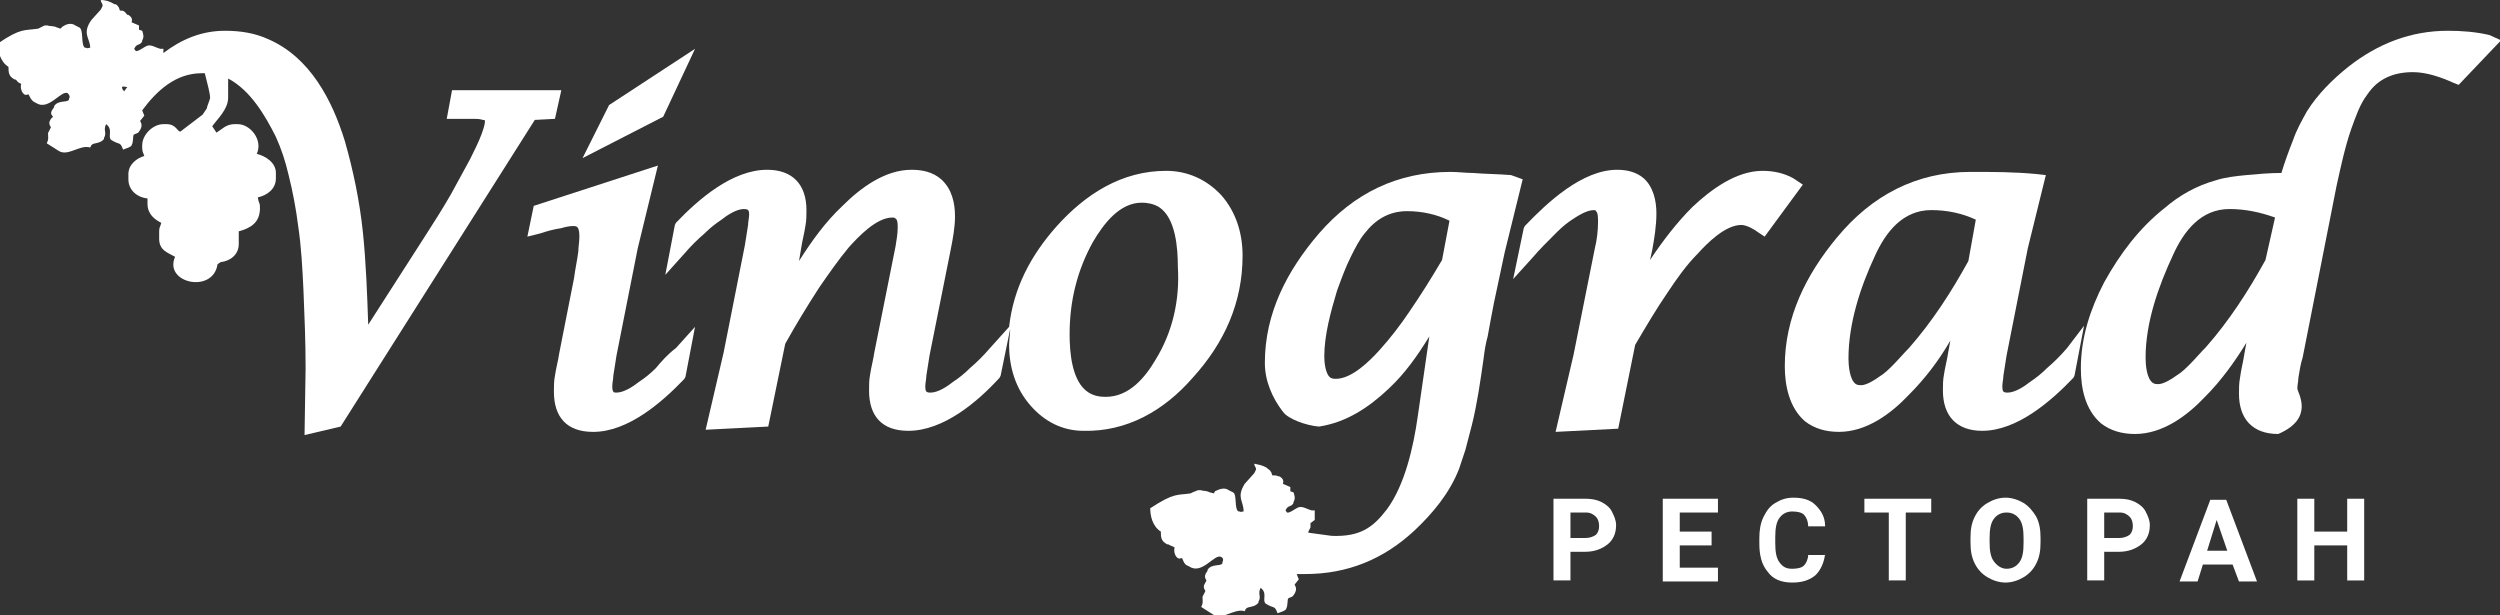
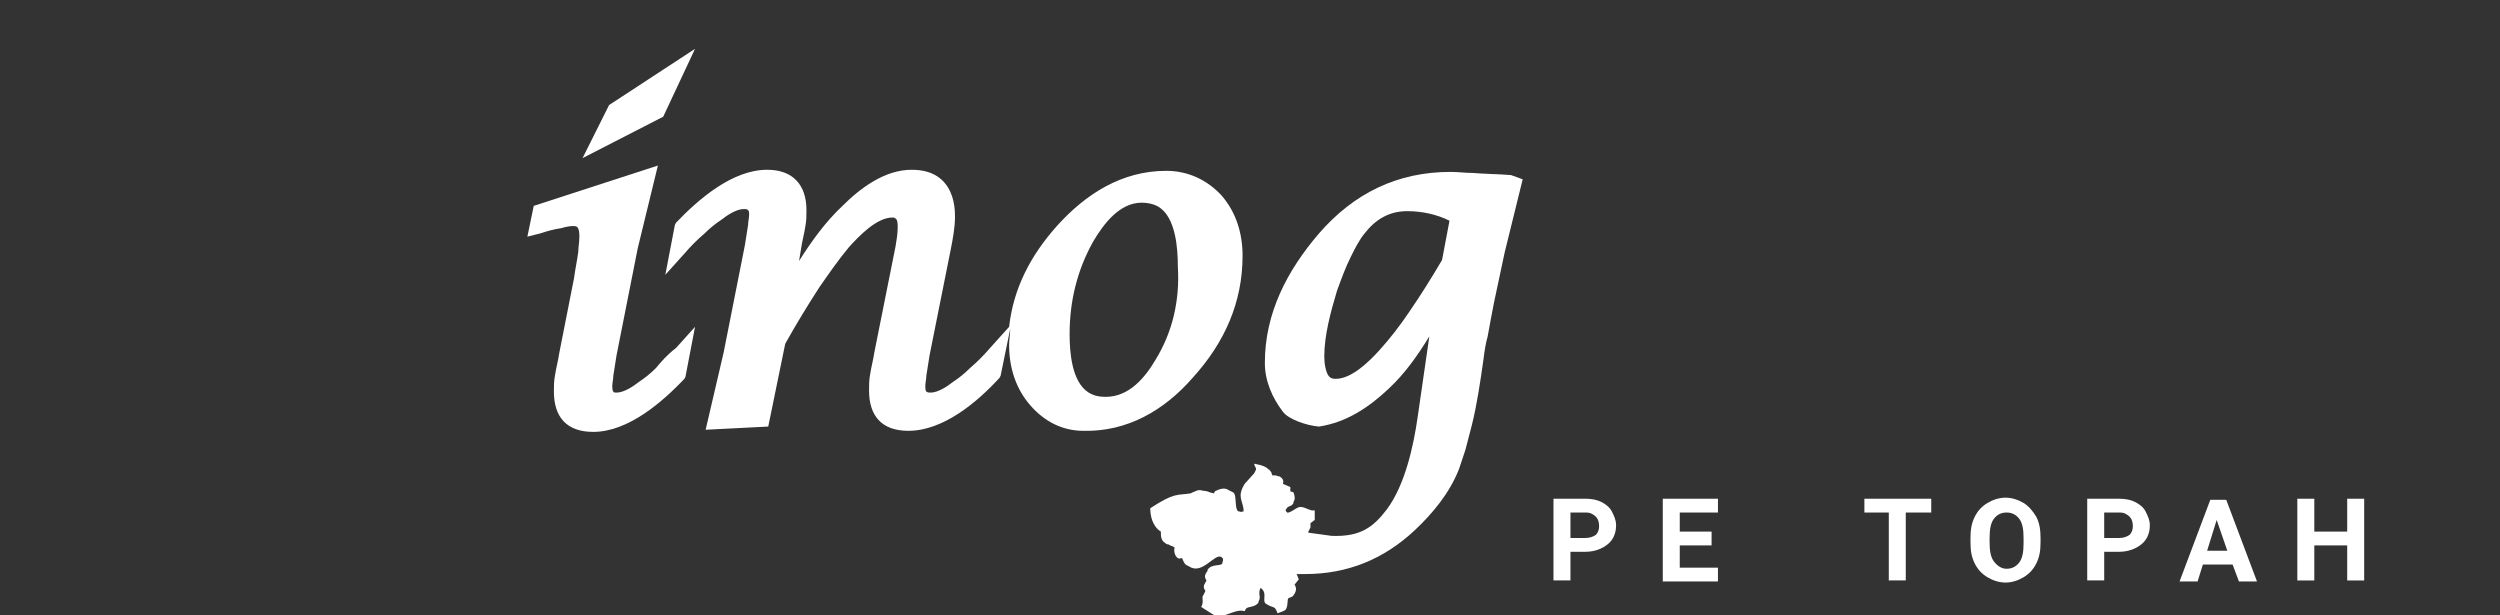
<svg xmlns="http://www.w3.org/2000/svg" id="Layer_1" x="0px" y="0px" viewBox="0 0 235.6 58" style="enable-background:new 0 0 235.6 58;" xml:space="preserve">
  <rect x="0" y="0" width="235.6" height="58" fill="#333333" stroke="none" />
  <style type="text/css"> .st0{fill:#FFFFFF;} </style>
  <g>
    <g>
      <g>
-         <path class="st0" d="M52.3,11.2l0.6-2.7H42.6l-0.5,2.7h2.5c0.3,0,0.6,0,0.9,0.1c0.1,0,0.2,0,0.2,0.1c0,0.4-0.2,0.9-0.3,1.2 c-0.3,0.8-0.7,1.6-1.1,2.4c-0.6,1.1-1.2,2.2-1.8,3.3c-0.8,1.4-1.7,2.8-2.6,4.2l-5.2,8.1c-0.1-2.9-0.2-5.8-0.5-8.7 s-0.9-5.8-1.7-8.6c-1.2-3.9-3.3-7.9-7.2-9.6c-1.3-0.6-2.7-0.8-4.1-0.8c-2.2,0-4.1,0.8-5.8,2.1l0,0V4.9V4.8V4.7V4.6h-0.1h-0.1 h-0.1c-0.4-0.1-0.8-0.4-1.2-0.3c-0.3,0.1-0.9,0.6-1.1,0.5c-0.1-0.1-0.2-0.2-0.1-0.3c0.2-0.4,0.5-0.2,0.7-0.6V3.8 c0.2-0.3,0.1-0.6,0-0.9l-0.3-0.1V2.4l-0.7-0.3c0.1-0.3,0-0.5-0.3-0.7H12C11.7,1,11.6,1,11.4,1h-0.1l-0.1-0.3 c-0.1-0.1-0.1-0.2-0.3-0.3l-0.1,0C10.3,0.1,9.9,0,9.5,0c0,0.3,0.3,0.4,0.1,0.7L9.5,0.9l-0.9,1C7.7,3.2,8.5,3.6,8.5,4.5 c-0.2,0-0.2,0.1-0.4,0H8C7.6,4.2,7.9,2.9,7.5,2.6L7.1,2.4C6.7,2.1,6.2,2.3,5.9,2.5L5.7,2.7L5.4,2.6C5,2.4,4.7,2.5,4.5,2.4 c0,0-0.2,0-0.3,0L3.8,2.6L3.6,2.7C2.3,2.9,2,2.6-0.2,4.1c0,0.7,0.2,1.7,1,2.2c0,0.5,0,0.9,0.6,1.2h0.1C1.7,7.8,1.8,7.8,2,7.9 c-0.1,0.3,0,0.8,0.3,1c0.2,0.1,0.2,0,0.4,0c0.1,0.2,0.2,0.5,0.5,0.7l0.2,0.1c1.2,0.8,2.4-1.3,3-0.9C6.6,9,6.6,9.2,6.5,9.3v0.1 c-0.2,0.3-1,0-1.4,0.6v0.1C4.8,10.5,4.7,10.7,5,11l-0.2,0.2c-0.2,0.3-0.2,0.5,0,0.8l-0.2,0.4c-0.2,0.2,0.1,0.6-0.2,1.1l1.1,0.7 c0.9,0.6,2-0.6,3-0.3l0.1-0.2c0.2-0.3,0.8-0.1,1.2-0.6V13c0.3-0.5-0.1-0.7,0.2-1.3c0.7,0.5,0.1,1.2,0.5,1.5 c0.8,0.5,0.8,0.1,1.1,0.9c0.2-0.1,0.7-0.2,0.8-0.4c0.2-0.4,0.1-0.8,0.2-1c0.1-0.1,0.4-0.1,0.5-0.3c0.3-0.4,0.3-0.7,0.1-1l0.4-0.5 l-0.2-0.5c1.4-1.9,3.2-3.5,5.6-3.5c0.1,0,0.2,0,0.3,0c0.2,0.8,0.5,1.9,0.5,2.3c0,0.2-0.3,0.8-0.3,1l-0.4,0.6L17,12.4 c-0.3,0-0.4-0.7-1.3-0.7h-0.3c-1,0-2,1-2,2v0.2c0,0.4,0.1,0.5,0.2,0.8c-0.7,0.2-1.5,0.8-1.5,1.7v0.5c0,1,0.8,1.7,1.8,1.8v0.5 c0,1,0.7,1.5,1.3,1.8c-0.1,0.4-0.2,0.4-0.2,0.8v0.7c0,1.1,0.8,1.3,1.5,1.7c-1.1,2.5,3.6,3.5,4,0.7l0.3-0.2 c0.9-0.1,1.7-0.7,1.7-1.7v-1.2c1.1-0.3,2-0.8,2-2.2c0-0.6-0.1-0.3-0.2-1c0.9-0.2,1.7-0.8,1.7-1.8v-0.5c0-1-1-1.6-1.8-1.8 c0.6-1.3-0.6-2.8-1.8-2.8h-0.3c-0.8,0-1.2,0.5-1.7,0.8L20,11.9c0.5-0.7,1.5-1.6,1.5-2.7v-1c0-0.2,0-0.5,0-0.8 c2.1,1.1,3.5,3.5,4.5,5.5c0.5,1.1,0.9,2.3,1.2,3.6c0.4,1.6,0.7,3.2,0.9,4.8c0.3,2,0.4,4,0.5,6.1c0.1,2.4,0.2,4.8,0.2,7.3L28.7,41 l3.4-0.8l18.3-28.9L52.3,11.2L52.3,11.2z M11.5,8.2c0.1-0.1,0.3,0,0.5,0c-0.1,0.1-0.2,0.3-0.3,0.4l0,0 C11.5,8.4,11.5,8.3,11.5,8.2z" />
-         <path class="st0" d="M234.6,3.3c-1.3-0.3-2.6-0.4-3.9-0.4c-3.5,0-6.6,1.2-9.4,3.4c-1.5,1.2-2.9,2.6-3.9,4.2 c-0.5,0.9-1,1.8-1.3,2.7c-0.4,1-0.8,2.1-1.1,3.1c-1.1,0-2.2,0.1-3.3,0.2c-1,0.1-2,0.2-2.9,0.5l0,0l0,0c-1.8,0.5-3.4,1.4-4.8,2.6 l0,0l0,0c-2.4,1.9-4.2,4.3-5.7,7c-1.3,2.5-2.2,5.2-2.2,8.1c0,1.9,0.4,3.9,1.9,5.2c0.9,0.7,2,1,3.2,1c2.6,0,4.9-1.7,6.6-3.5 c1.5-1.5,2.8-3.3,3.9-5.1l-0.2,1.1l0,0c-0.1,0.7-0.3,1.4-0.4,2.2c-0.1,0.5-0.1,1-0.1,1.5c0,2.4,1.3,3.8,3.7,3.8 c3.5-1.5,1.8-3.9,1.8-4.3c0-0.3,0.1-0.7,0.1-1c0.1-0.6,0.2-1.3,0.4-1.9l0,0l3.2-16.2c0.4-1.8,0.8-3.7,1.4-5.4 c0.4-1.1,0.8-2.3,1.5-3.2l0,0c1-1.5,2.5-2.1,4.3-2.1c1.3,0,2.7,0.5,3.8,1l0.5,0.2l4-4.2L234.6,3.3z M213.5,24.5 c-1.6,2.9-3.4,5.7-5.6,8.2c-0.5,0.5-1,1.1-1.5,1.6c-0.4,0.4-0.8,0.8-1.3,1.1c-0.4,0.3-1.2,0.8-1.7,0.8c-0.2,0-0.3,0-0.5-0.1 c-0.6-0.4-0.7-1.7-0.7-2.4c0-3.3,1.2-6.7,2.6-9.7c1-2.2,2.6-4.3,5.3-4.3c1.5,0,2.9,0.3,4.3,0.8L213.5,24.5z" />
-         <path class="st0" d="M169,16.8c-0.9-0.5-1.9-0.7-2.9-0.7c-2.5,0-4.9,1.8-6.6,3.4l0,0c-1.5,1.5-2.8,3.2-4,5l0.2-0.9 c0.2-1.1,0.4-2.3,0.4-3.5s-0.3-2.5-1.2-3.3c-0.7-0.6-1.6-0.8-2.5-0.8c-3.3,0-6.6,3.1-8.7,5.3l-0.1,0.2l-1,4.8l1.9-2.1 c0.6-0.7,1.2-1.3,1.9-2c0.5-0.5,1-1,1.6-1.4s1.5-1,2.2-1c0.1,0,0.2,0,0.2,0.1c0.2,0.1,0.2,0.7,0.2,1c0,0.8-0.1,1.7-0.3,2.5l-2,10 l-1.7,7.3l5.9-0.3l1.6-7.9c1-1.7,2-3.4,3.1-5c0.8-1.2,1.7-2.5,2.8-3.6c0.9-1,2.6-2.7,4.1-2.7c0.5,0,1.2,0.4,1.6,0.7l0.6,0.4 l3.6-4.9L169,16.8z" />
        <path class="st0" d="M61.8,34.7c-0.5,0.5-1,0.9-1.6,1.3c-0.5,0.4-1.4,1-2.1,1c-0.1,0-0.3,0-0.3-0.1c-0.1-0.1-0.1-0.4-0.1-0.5 c0-0.3,0.1-0.7,0.1-1c0.1-0.6,0.2-1.3,0.3-1.9l2-10.1l1.9-7.8l-11.7,3.8l-0.6,2.9l1.2-0.3c0.6-0.2,1.3-0.4,2-0.5 c0.3-0.1,0.8-0.2,1.1-0.2c0.1,0,0.3,0,0.4,0.1c0.2,0.2,0.2,0.7,0.2,0.9c0,0.5-0.1,1-0.1,1.4c-0.1,0.8-0.3,1.7-0.4,2.5l-1.4,7.1 l0,0c-0.1,0.7-0.3,1.4-0.4,2.1c-0.1,0.5-0.1,1-0.1,1.5c0,2.4,1.2,3.8,3.7,3.8c3.3,0,6.5-2.8,8.6-5l0.1-0.2l0.9-4.7l-1.8,2 C62.9,33.4,62.3,34.1,61.8,34.7z" />
        <polygon class="st0" points="65.5,4.6 57.4,9.9 54.9,14.9 62.5,11 " />
        <path class="st0" d="M142.4,16.5c-1.2-0.1-2.4-0.1-3.6-0.2c-0.7,0-1.4-0.1-2.1-0.1c-5,0-9.1,2-12.4,5.8c-3,3.5-5.1,7.5-5.1,12.2 c0,1.7,0.7,3.3,1.7,4.6c0.5,0.7,2.2,1.3,3.4,1.4c2.6-0.4,4.7-1.8,6.6-3.6c1.5-1.4,2.7-3.1,3.8-4.9l-1.1,7.6 c-0.4,2.8-1.2,6.4-2.9,8.7l0,0c-1.3,1.7-2.5,2.6-5.2,2.5l-2.2-0.3c0,0,0,0,0-0.1l0.2-0.4v-0.4l0.4-0.3v-0.1v-0.1v-0.1v-0.1v-0.1 v-0.1v-0.1v-0.1v-0.1h-0.1h-0.1h-0.1c-0.4-0.1-0.8-0.4-1.2-0.3c-0.3,0.1-0.9,0.6-1.1,0.5c-0.1-0.1-0.2-0.2-0.1-0.3 c0.2-0.4,0.5-0.2,0.7-0.6v-0.1c0.2-0.3,0.1-0.6,0-0.9l-0.3-0.1v-0.4l-0.7-0.3c0.1-0.3,0-0.5-0.3-0.7h-0.1 c-0.2-0.1-0.3-0.1-0.5-0.1h-0.1l-0.1-0.3c-0.1-0.1-0.1-0.2-0.3-0.3l-0.1-0.1c-0.5-0.3-0.8-0.3-1.2-0.4c0,0.3,0.3,0.4,0.1,0.7 l-0.1,0.2l-0.9,1c-0.8,1.3-0.1,1.6-0.1,2.6c-0.2,0-0.2,0.1-0.4,0h-0.1c-0.4-0.3-0.1-1.6-0.5-1.8l-0.4-0.2 c-0.4-0.3-0.9-0.1-1.3,0.1l-0.1,0.2l-0.4-0.1c-0.4-0.2-0.6-0.1-0.8-0.2c0,0-0.2,0-0.3,0l-0.5,0.2l-0.2,0.1 c-1.3,0.2-1.5-0.1-3.8,1.4c0,0.7,0.2,1.7,1,2.2c0,0.5,0,0.9,0.6,1.2h0.1c0.3,0.2,0.3,0.1,0.6,0.3c-0.1,0.3,0,0.8,0.3,1 c0.2,0.1,0.2,0,0.4,0c0.1,0.2,0.2,0.6,0.5,0.7l0.2,0.1c1.2,0.8,2.4-1.3,3-0.9c0.2,0.1,0.2,0.3,0.1,0.5v0.1c-0.2,0.3-1,0-1.4,0.6 v0.1c-0.3,0.4-0.3,0.6-0.1,0.9l-0.1,0.2c-0.2,0.3-0.2,0.5,0,0.8l-0.2,0.4c-0.2,0.2,0.1,0.6-0.2,1.1l1.1,0.7c0.9,0.6,2-0.6,3-0.3 l0.1-0.2c0.2-0.3,0.8-0.1,1.2-0.6v-0.1c0.3-0.5-0.1-0.7,0.2-1.3c0.7,0.5,0.1,1.2,0.5,1.5c0.8,0.5,0.8,0.1,1.1,0.9 c0.2-0.1,0.7-0.2,0.8-0.4c0.2-0.4,0.1-0.8,0.2-1c0.1-0.1,0.4-0.1,0.5-0.3c0.3-0.4,0.3-0.7,0.1-1l0.4-0.5l-0.2-0.5 c0.3,0,0.5,0,0.8,0c4,0,7.4-1.4,10.3-4.1l0,0l0,0c1.7-1.6,3.3-3.5,4.2-5.8c0.2-0.6,0.4-1.2,0.6-1.8c0.2-0.8,0.4-1.5,0.6-2.3 c0.5-2,0.8-4.1,1.1-6.2l0,0l0,0c0.1-0.8,0.2-1.5,0.4-2.2c0.2-1.1,0.4-2.2,0.6-3.2l1-4.7l1.7-6.9L142.4,16.5z M135.9,24.5 c-1,1.7-2,3.3-3.1,4.9c-0.8,1.2-1.8,2.5-2.8,3.6c-0.9,1-2.6,2.7-4.1,2.7c-0.2,0-0.3,0-0.5-0.1c-0.5-0.3-0.6-1.5-0.6-2 c0-2,0.6-4.2,1.2-6.2c0.4-1.1,0.8-2.2,1.3-3.2c0.4-0.8,0.8-1.6,1.3-2.2l0,0l0,0c1-1.3,2.3-2.1,4-2.1c1.4,0,2.8,0.3,4,0.9 L135.9,24.5z" />
        <path class="st0" d="M112.4,35.6c3-3.3,4.7-7.1,4.7-11.5c0-2.1-0.6-4.1-2-5.7c-1.4-1.5-3.2-2.3-5.2-2.3c-4.2,0-7.6,2.2-10.3,5.2 l0,0c-2.5,2.8-4.1,5.9-4.5,9.5l-1.8,2c-0.6,0.7-1.2,1.3-1.9,1.9c-0.5,0.5-1,0.9-1.6,1.3c-0.5,0.4-1.4,1-2.1,1 c-0.1,0-0.3,0-0.4-0.1s-0.1-0.4-0.1-0.5c0-0.3,0.1-0.7,0.1-1c0.1-0.6,0.2-1.3,0.3-1.9l2-10c0.2-1,0.4-2.1,0.4-3.1 c0-1.3-0.3-2.6-1.3-3.5c-0.8-0.7-1.8-0.9-2.8-0.9c-2.5,0-4.8,1.7-6.5,3.4c-1.6,1.5-2.9,3.3-4.1,5.2l0.2-1.2l0,0 c0.1-0.7,0.3-1.4,0.4-2.1c0.1-0.5,0.1-1,0.1-1.5c0-2.4-1.3-3.8-3.7-3.8c-3.3,0-6.5,2.8-8.6,5l-0.1,0.2l-0.9,4.7l1.8-2 c0.6-0.7,1.2-1.3,1.9-1.9c0.5-0.5,1-0.9,1.6-1.3c0.5-0.4,1.4-1,2.1-1c0.1,0,0.3,0,0.4,0.1s0.1,0.3,0.1,0.4c0,0.3-0.1,0.7-0.1,1 c-0.1,0.6-0.2,1.3-0.3,1.9l-2,10.1l-1.7,7.3l5.9-0.3l1.6-7.8c1-1.8,2.1-3.6,3.2-5.3c0.9-1.3,1.8-2.6,2.8-3.8 c0.9-1,2.6-2.8,4.1-2.8c0.1,0,0.2,0,0.3,0.1c0.2,0.1,0.2,0.6,0.2,0.8c0,0.6-0.1,1.2-0.2,1.8l0,0l-2,10c-0.1,0.7-0.3,1.4-0.4,2.1 c-0.1,0.5-0.1,1-0.1,1.5c0,2.4,1.2,3.8,3.7,3.8c3.3,0,6.5-2.7,8.6-5l0.1-0.2l0.9-4.4c0,0.5-0.1,1-0.1,1.5c0,2.1,0.6,4.1,2,5.7 c1.3,1.5,3,2.4,5,2.4C106.2,40.7,109.7,38.7,112.4,35.6z M108.9,33.9c-1,1.7-2.5,3.5-4.7,3.5c-0.6,0-1.1-0.1-1.6-0.4 c-1.6-1-1.8-3.8-1.8-5.5c0-3.1,0.7-6,2.2-8.7c1-1.7,2.5-3.7,4.6-3.7c0.5,0,1.1,0.1,1.6,0.4c1.6,1,1.8,3.9,1.8,5.6 C111.2,28.3,110.5,31.3,108.9,33.9z" />
-         <path class="st0" d="M194.8,32.8c-0.6,0.7-1.2,1.3-1.9,1.9c-0.5,0.5-1,0.9-1.6,1.3c-0.5,0.4-1.4,1-2.1,1c-0.1,0-0.3,0-0.4-0.1 c-0.1-0.1-0.1-0.4-0.1-0.5c0-0.3,0.1-0.7,0.1-1c0.1-0.6,0.2-1.3,0.3-1.9l2-10.1l1.7-6.9l-0.9-0.1c-2.1-0.2-4.1-0.2-6.2-0.2 c-5.1,0-9.3,2.2-12.6,6.2c-2.9,3.5-4.9,7.5-4.9,12.1c0,1.8,0.4,3.9,1.9,5.2c0.9,0.7,2,1,3.2,1c2.6,0,4.9-1.7,6.6-3.5 c1.5-1.5,2.8-3.2,3.9-5.1l-0.2,1.1c-0.1,0.7-0.3,1.4-0.4,2.1c-0.1,0.5-0.1,1-0.1,1.5c0,2.4,1.3,3.8,3.7,3.8c3.3,0,6.5-2.8,8.6-5 l0.1-0.2l0.9-4.7L194.8,32.8z M185.5,24.6c-1.6,2.9-3.4,5.7-5.6,8.2c-0.5,0.5-1,1.1-1.5,1.6c-0.4,0.4-0.8,0.8-1.3,1.1 c-0.4,0.3-1.2,0.8-1.7,0.8c-0.2,0-0.3,0-0.5-0.1c-0.6-0.4-0.7-1.8-0.7-2.4c0-3.3,1.1-6.7,2.5-9.7c1-2.2,2.6-4.3,5.3-4.3 c1.5,0,2.9,0.3,4.2,0.9L185.5,24.6z" />
      </g>
    </g>
    <g>
-       <path class="st0" d="M148,52v2.7h-1.6V47h3c0.6,0,1.1,0.1,1.5,0.3c0.4,0.2,0.8,0.5,1,0.9c0.2,0.4,0.4,0.8,0.4,1.3 c0,0.8-0.3,1.4-0.8,1.8c-0.5,0.4-1.2,0.7-2.1,0.7H148z M148,50.7h1.4c0.4,0,0.7-0.1,1-0.3c0.2-0.2,0.3-0.5,0.3-0.8 c0-0.4-0.1-0.7-0.3-0.9c-0.2-0.2-0.5-0.4-0.9-0.4H148V50.7z" />
+       <path class="st0" d="M148,52v2.7h-1.6V47h3c0.6,0,1.1,0.1,1.5,0.3c0.4,0.2,0.8,0.5,1,0.9c0.2,0.4,0.4,0.8,0.4,1.3 c0,0.8-0.3,1.4-0.8,1.8c-0.5,0.4-1.2,0.7-2.1,0.7H148M148,50.7h1.4c0.4,0,0.7-0.1,1-0.3c0.2-0.2,0.3-0.5,0.3-0.8 c0-0.4-0.1-0.7-0.3-0.9c-0.2-0.2-0.5-0.4-0.9-0.4H148V50.7z" />
      <path class="st0" d="M161.3,51.4h-3v2.1h3.6v1.3h-5.2V47h5.2v1.3h-3.6v1.8h3V51.4z" />
-       <path class="st0" d="M172,52.2c-0.1,0.8-0.4,1.5-0.9,2c-0.6,0.5-1.3,0.7-2.2,0.7c-1,0-1.8-0.3-2.3-1c-0.6-0.7-0.8-1.6-0.8-2.7 v-0.5c0-0.7,0.1-1.4,0.4-2c0.3-0.6,0.6-1,1.1-1.3c0.5-0.3,1-0.5,1.7-0.5c0.9,0,1.6,0.2,2.1,0.7c0.5,0.5,0.9,1.1,0.9,2h-1.6 c0-0.5-0.2-0.9-0.4-1.1c-0.2-0.2-0.6-0.3-1.1-0.3c-0.5,0-0.9,0.2-1.2,0.6c-0.3,0.4-0.4,1-0.4,1.8v0.6c0,0.8,0.1,1.4,0.4,1.8 c0.3,0.4,0.6,0.6,1.2,0.6c0.5,0,0.9-0.1,1.1-0.3c0.2-0.2,0.4-0.6,0.4-1H172z" />
      <path class="st0" d="M182,48.3h-2.4v6.4H178v-6.4h-2.3V47h6.3V48.3z" />
      <path class="st0" d="M192.3,51.1c0,0.8-0.1,1.4-0.4,2c-0.3,0.6-0.7,1-1.2,1.3c-0.5,0.3-1.1,0.5-1.7,0.5c-0.6,0-1.2-0.2-1.7-0.5 c-0.5-0.3-0.9-0.7-1.2-1.3c-0.3-0.6-0.4-1.2-0.4-2v-0.4c0-0.8,0.1-1.4,0.4-2c0.3-0.6,0.7-1,1.2-1.3c0.5-0.3,1.1-0.5,1.7-0.5 c0.6,0,1.2,0.2,1.7,0.5c0.5,0.3,0.9,0.8,1.2,1.3c0.3,0.6,0.4,1.2,0.4,2V51.1z M190.7,50.7c0-0.8-0.1-1.4-0.4-1.8 c-0.3-0.4-0.7-0.6-1.2-0.6c-0.5,0-0.9,0.2-1.2,0.6c-0.3,0.4-0.4,1-0.4,1.8v0.4c0,0.8,0.1,1.4,0.4,1.8c0.3,0.4,0.7,0.7,1.2,0.7 c0.5,0,0.9-0.2,1.2-0.6c0.3-0.4,0.4-1,0.4-1.8V50.7z" />
      <path class="st0" d="M198.3,52v2.7h-1.6V47h3c0.6,0,1.1,0.1,1.5,0.3c0.4,0.2,0.8,0.5,1,0.9c0.2,0.4,0.4,0.8,0.4,1.3 c0,0.8-0.3,1.4-0.8,1.8c-0.5,0.4-1.2,0.7-2.1,0.7H198.3z M198.3,50.7h1.4c0.4,0,0.7-0.1,1-0.3c0.2-0.2,0.3-0.5,0.3-0.8 c0-0.4-0.1-0.7-0.3-0.9c-0.2-0.2-0.5-0.4-0.9-0.4h-1.5V50.7z" />
      <path class="st0" d="M210.4,53.2h-2.8l-0.5,1.6h-1.7l2.9-7.7h1.5l2.9,7.7h-1.7L210.4,53.2z M208,51.9h1.9l-1-2.9L208,51.9z" />
      <path class="st0" d="M222.8,54.7h-1.6v-3.3h-3.1v3.3h-1.6V47h1.6v3.1h3.1V47h1.6V54.7z" />
    </g>
  </g>
</svg>